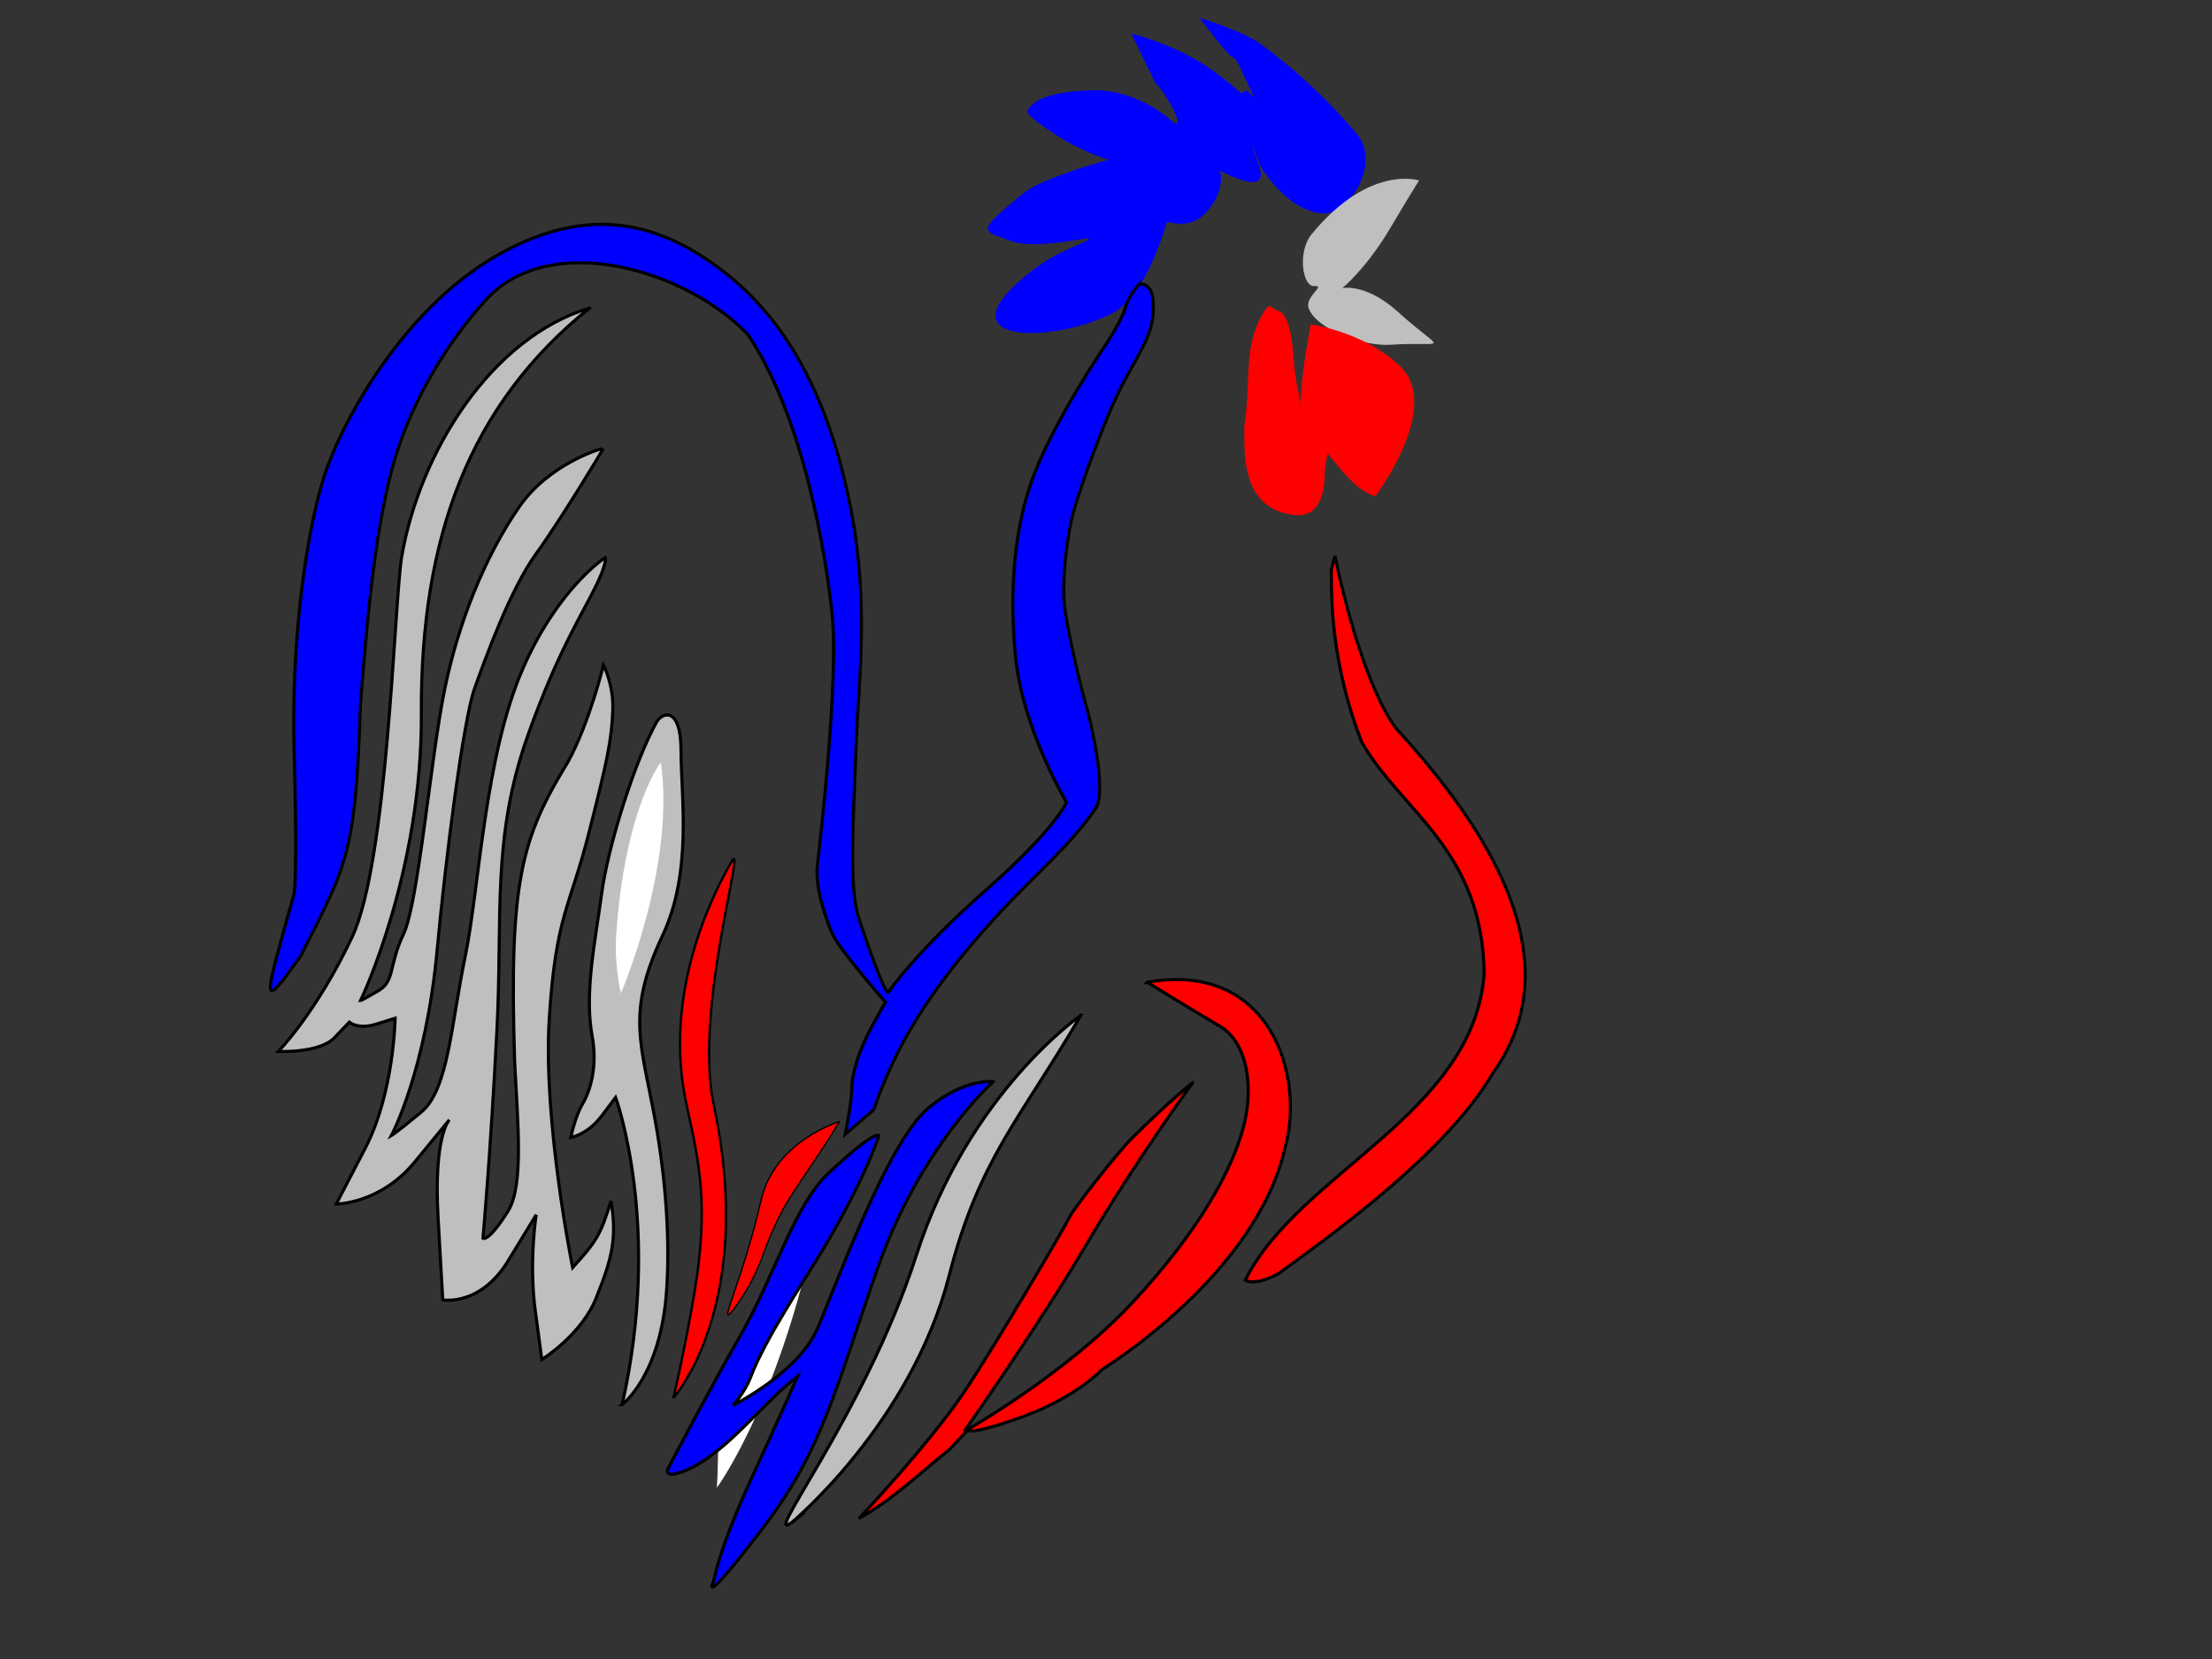
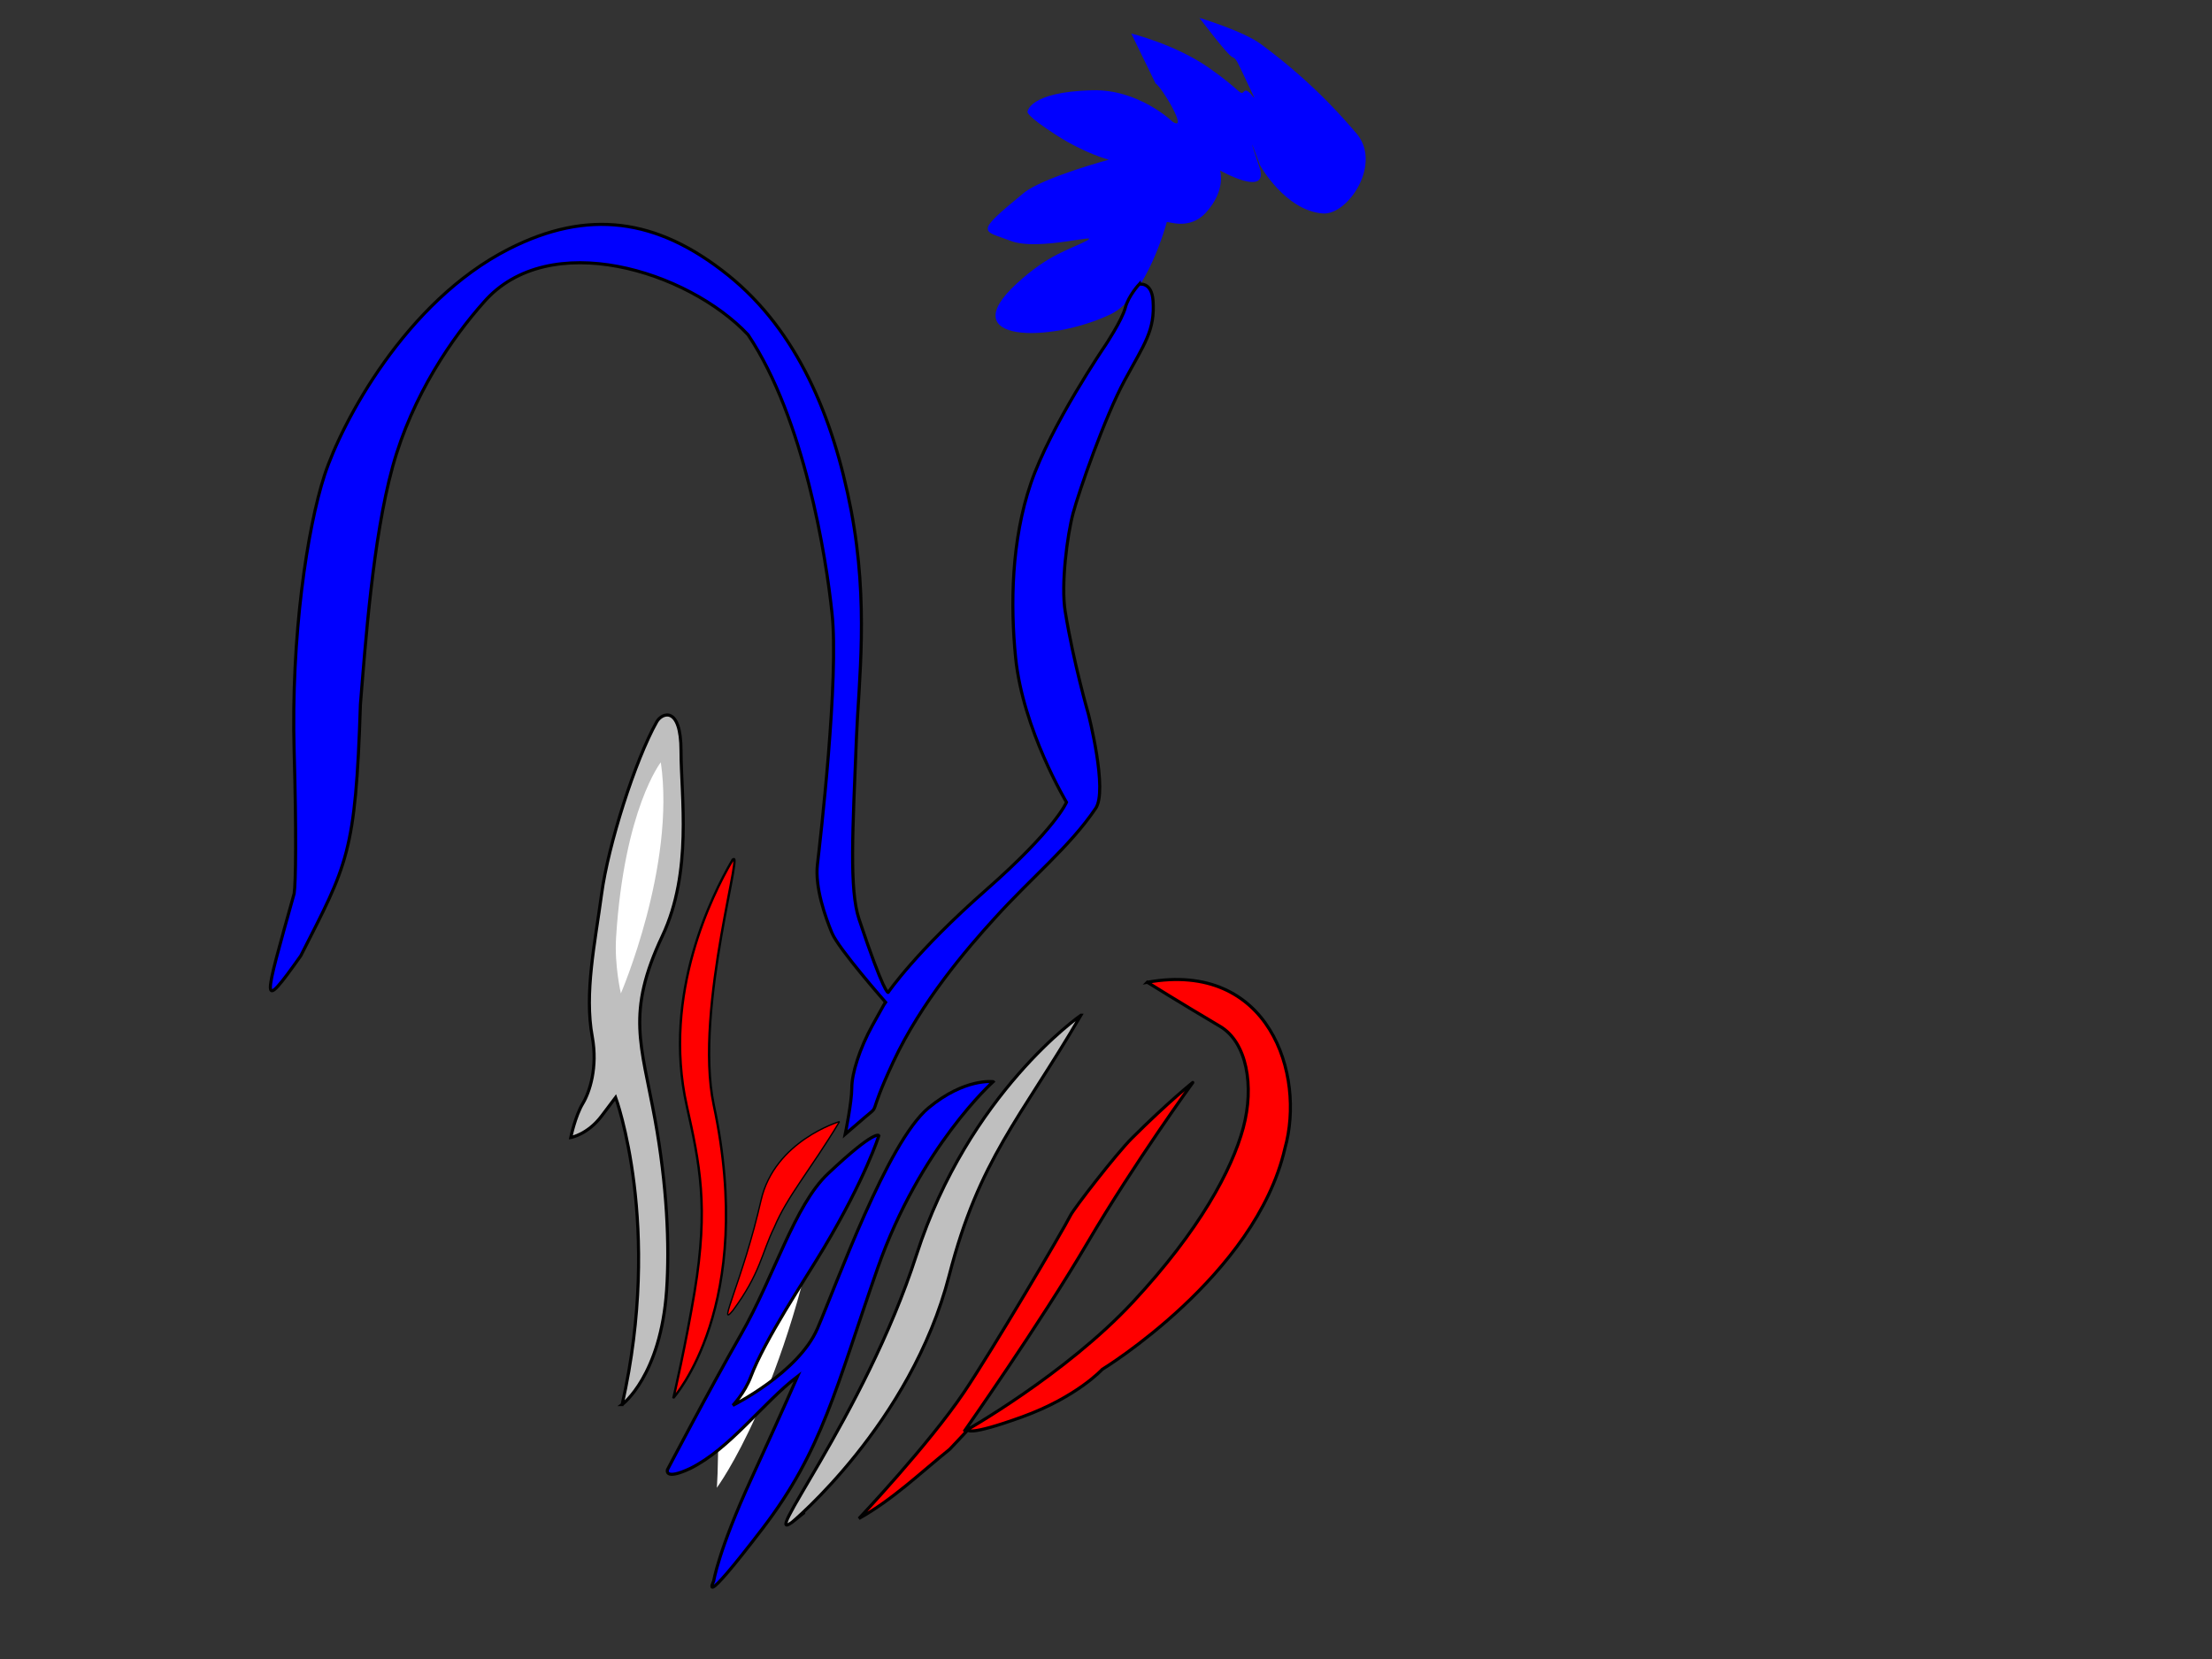
<svg xmlns="http://www.w3.org/2000/svg" xmlns:xlink="http://www.w3.org/1999/xlink" width="640" height="480">
  <rect width="100%" height="100%" fill="#333333" stroke="none" />
  <title>French Rooster</title>
  <defs>
    <linearGradient id="linearGradient4377">
      <stop stop-color="#000000" id="stop4379" offset="0" />
      <stop stop-color="#000000" stop-opacity="0" id="stop4381" offset="1" />
    </linearGradient>
    <linearGradient id="linearGradient4369">
      <stop stop-color="#000000" id="stop4371" offset="0" />
      <stop stop-color="#000000" stop-opacity="0" id="stop4373" offset="1" />
    </linearGradient>
    <linearGradient id="linearGradient4361">
      <stop stop-color="#000000" id="stop4363" offset="0" />
      <stop stop-color="#000000" stop-opacity="0" id="stop4365" offset="1" />
    </linearGradient>
    <radialGradient gradientUnits="userSpaceOnUse" gradientTransform="matrix(1,0,0,1.247,0,-40.508)" r="31.286" fy="163.912" fx="583.224" cy="163.912" cx="583.224" id="radialGradient4367" xlink:href="#linearGradient4361" />
    <radialGradient gradientUnits="userSpaceOnUse" gradientTransform="matrix(1,0,0,0.818,0,22.266)" r="90.483" fy="122.349" fx="491.524" cy="122.349" cx="491.524" id="radialGradient4375" xlink:href="#linearGradient4369" />
    <radialGradient gradientUnits="userSpaceOnUse" gradientTransform="matrix(1,0,0,1.206,0,-47.988)" r="40.683" fy="232.884" fx="564.565" cy="232.884" cx="564.565" id="radialGradient4383" xlink:href="#linearGradient4377" />
  </defs>
  <g>
    <title>Layer 1</title>
    <path fill="#ffffff" id="path3881" d="m238.71,341.333c0,0 -30.867,50.991 -30.867,67.988c0,16.997 -0.447,21.131 -0.447,21.131c0,0 20.578,-27.563 31.315,-89.119z" />
    <g id="svg_3">
-       <path opacity="0" fill="#ff0000" fill-rule="evenodd" stroke="#000000" stroke-width="0.898px" id="path2460" d="m410.838,52.263c-44.606,9.056 -30.278,31.413 -30.278,31.413c0,0 6.218,13.018 30.278,-31.413z" />
      <path fill="#0000ff" fill-rule="evenodd" stroke="url(#radialGradient4375)" stroke-width="0.898px" id="path3234" d="m337.577,64.315c0,0 -5.731,21.592 -16.22,26.602c-17.65,8.429 -45.687,8.207 -27.304,-8.773c9.333,-8.621 15.409,-9.905 20.275,-12.452c4.866,-2.547 -13.787,3.113 -21.897,0c-8.11,-3.113 -10.873,-1.875 3.785,-13.867c5.444,-4.454 24.601,-9.622 24.601,-9.622c0,0 -6.758,-1.698 -15.139,-7.075c-9.036,-5.798 -8.38,-6.792 -8.38,-6.792c0,0 0.34,-5.727 18.653,-6.226c13.515,-0.374 23.249,9.056 23.249,9.056l0,0c4.906,3.386 -3.082,-10.058 -4.866,-11.037c-7.029,-14.433 -7.029,-14.433 -7.029,-14.433c0,0 12.706,3.113 22.438,9.905c9.732,6.792 8.921,8.207 10.273,6.792c1.352,-1.415 4.866,5.943 1.352,-1.415c-3.514,-7.358 -3.514,-7.924 -4.866,-8.49c-1.352,-0.566 -9.462,-11.32 -9.462,-11.32c0,0 12.621,3.783 17.842,7.641c16.458,12.161 25.432,23.415 27.304,25.47c8.068,8.852 -2.163,24.055 -9.462,23.489c-10.854,-0.842 -18.113,-13.867 -18.113,-13.867c0,0 -5.047,-13.707 -0.27,0.283c3.199,9.368 -11.354,1.132 -11.354,1.132c0,0 1.884,5.621 -4.055,12.169c-4.965,5.473 -11.354,2.264 -11.354,2.83z" />
-       <path fill="#bfbfbf" fill-rule="evenodd" stroke="url(#radialGradient4367)" stroke-width="0.898px" id="Schnabel" d="m410.568,52.213c0,0 -14.328,-4.811 -31.089,15.565c-4.103,4.988 -2.703,15.282 0.811,14.999c3.514,-0.283 -2.974,3.113 -1.622,6.509c2.5,6.28 16.215,10.954 23.519,10.471c16.919,-1.12 15.933,2.841 2.163,-9.622c-9.089,-8.226 -15.95,-6.792 -15.95,-6.792c0,0 6.834,-5.538 13.787,-17.263c7.814,-13.176 8.651,-14.15 8.38,-13.867z" />
-       <path fill="#ff0000" fill-rule="evenodd" stroke="url(#radialGradient4383)" stroke-width="0.898px" id="path2398" d="m379.209,93.864c0,0 15.527,2.026 25.952,12.169c12.222,11.89 -7.299,37.638 -7.299,37.638c-6.308,-2.358 -9.912,-8.113 -13.787,-12.452l-0.811,5.377c0,0 0.811,13.301 -8.38,12.452c-16.719,-1.54 -14.665,-19.835 -14.869,-25.753c1.892,-11.886 -0.042,-21.246 4.055,-29.998c3.47,-7.413 3.499,-3.892 5.677,-3.396c2.486,0.566 4.076,5.644 4.596,14.433c0.333,5.63 2.163,13.018 2.163,13.018c0,0 -1.081,-2.83 2.703,-23.489z" />
      <g id="svg_2">
        <path fill="#0000ff" stroke="#000000" stroke-width="0.898px" id="path3009" d="m329.6,82.241c0,0 3.64,-0.819 4.014,4.803c0.573,8.605 -2.485,12.407 -8.22,23.012c-5.735,10.606 -13.19,32.017 -14.91,38.421c-1.72,6.403 -3.553,20.679 -2.294,28.415c2.426,14.909 6.691,29.616 6.691,29.616c0,0 5.735,22.212 2.103,27.415c-7.535,11.125 -18.242,19.649 -29.247,31.817c-8.029,8.805 -21.218,24.213 -29.247,41.422c-8.029,17.209 -3.25,11.806 -8.602,16.409c-5.352,4.602 -5.352,4.602 -5.352,4.602c0,0 1.912,-9.205 1.912,-13.407c0,-4.202 2.294,-11.406 5.926,-18.01c3.632,-6.604 3.823,-6.804 3.823,-6.804c0,0 -13.572,-15.408 -15.484,-20.011c-1.912,-4.602 -4.97,-13.207 -4.205,-19.811c0.765,-6.604 6.308,-54.029 4.205,-72.839c-1.676,-15.987 -7.954,-56.027 -24.277,-80.444c-17.425,-18.507 -57.643,-31.062 -76.463,-9.405c-8.958,10.047 -20.645,26.815 -26.38,47.626c-5.735,20.811 -7.884,51.414 -9.315,68.754c-1.38,43.241 -3.808,46.23 -17.256,72.722c-12.185,17.215 -10.627,13.268 -1.912,-18.01c0.466,-3.06 0.67,-17.606 0,-41.022c-0.956,-33.418 3.823,-64.835 8.793,-80.043c4.97,-15.208 23.396,-50.21 53.333,-65.435c22.769,-11.58 42.819,-9.005 63.464,7.604c20.008,16.097 30.394,41.022 35.555,68.037c5.161,27.015 2.2,49.398 1.529,66.036c-1.074,26.62 -2.103,43.624 0.765,52.228c7.25,21.758 8.411,21.211 8.411,21.211c0,0 8.029,-11.806 28.291,-29.616c20.263,-17.81 23.321,-25.414 23.321,-25.414l0,0c0,0 -12.616,-21.011 -14.719,-41.823c-1.556,-15.405 -1.212,-33.988 4.397,-50.427c5.735,-16.809 21.601,-40.022 21.601,-40.022c0,0 4.779,-7.204 5.735,-10.806c0.927,-3.492 4.014,-6.804 4.014,-6.804z" />
-         <path transform="rotate(7.324 407.428,270.163) " fill="#ff0000" stroke="#000000" stroke-width="0.898px" id="path3011" d="m372.506,164.468c0,0 11.278,34.019 23.894,47.226c28.115,23.763 60.027,59.099 40.526,95.251c-10.263,24.252 -39.141,51.438 -54.289,65.635c0,0 -5.926,4.403 -9.176,3.002c11.237,-32.758 59.461,-56.07 57.249,-96.739c-5.025,-35.617 -29.737,-43.505 -43.677,-61.947c-9.558,-17.409 -12.616,-33.418 -13.381,-37.22c-0.765,-3.802 -1.72,-11.206 -1.72,-11.206l0.573,-4.002z" />
-         <path fill="#bfbfbf" stroke="#000000" stroke-width="0.898px" id="path3879" d="m170.549,89.139c-28.258,8.476 -49.193,41.431 -54.403,72.362c-2.163,14.999 -3.989,87.814 -14.262,109.605c-10.273,21.791 -21.357,33.11 -21.357,33.11l0,0c0,0 11.895,0.566 16.22,-3.962c4.325,-4.528 4.325,-4.528 4.325,-4.528c0,0 2.433,2.264 7.84,0.566c5.407,-1.698 5.407,-1.698 5.407,-1.698c0,0 -0.27,21.508 -8.651,37.638c-8.38,16.131 -8.38,16.131 -8.38,16.131c0,0 12.706,0 22.708,-12.169c10.002,-12.169 10.002,-12.169 10.002,-12.169c0,0 -4.596,4.528 -3.244,28.3c1.352,23.772 1.352,23.772 1.352,23.772c0,0 10.814,1.981 18.924,-11.32c8.11,-13.301 8.11,-13.301 8.11,-13.301c0,0 -2.163,13.584 -0.27,27.734c1.892,14.15 1.892,14.15 1.892,14.15c0,0 11.895,-7.358 15.95,-18.395c4.412,-10.938 5.856,-17.08 4.055,-27.451c-3.042,9.907 -4.194,11.63 -11.084,19.244c0,0 -8.651,-42.449 -6.758,-72.164c1.892,-29.715 5.947,-31.979 11.354,-53.203c5.407,-21.225 6.758,-27.451 7.029,-36.223c0.219,-7.094 -2.703,-12.735 -2.703,-12.735c0,0 -4.055,16.697 -10.273,28.017c-13.509,22.138 -17.115,34.457 -15.409,87.163c0.811,16.414 2.703,35.374 -1.892,42.732c-5.755,9.213 -7.299,7.924 -7.299,7.924c0,0 2.163,-23.772 4.055,-60.561c1.675,-32.558 -1.622,-55.184 8.921,-84.899c8.717,-24.569 16.067,-35.62 20.005,-43.864c2.974,-6.226 2.433,-7.641 2.433,-7.641c0,0 -13.532,8.626 -23.79,31.979c-11.178,25.448 -12.706,63.957 -16.761,83.484c-4.055,19.527 -4.866,38.487 -12.706,44.996c-7.201,5.979 -8.651,6.792 -8.651,6.792c0,0 10.002,-18.678 13.247,-53.769c2.431,-26.293 7.569,-66.504 10.814,-75.56c3.244,-9.056 10.273,-28.583 17.842,-39.053c7.569,-10.471 19.194,-29.998 19.194,-29.998l-0.541,-0.283c0,0 -14.887,4.241 -23.519,16.697c-10.002,14.433 -17.678,33.627 -21.627,52.92c-4.055,19.81 -7.569,61.693 -11.895,70.749c-4.325,9.056 -2.433,13.584 -7.299,16.414c-4.866,2.83 -5.136,2.83 -5.136,2.83c0,0 17.946,-37.242 17.591,-83.43c-0.205,-50.521 13.855,-88.97 48.642,-116.931z" />
        <path transform="rotate(3.889 312.165,362.533) " fill="#ff0000" stroke="#000000" stroke-width="0.898px" id="path3027" d="m326.588,283.032c34.691,-8.695 47.558,23.489 42.984,45.279c-5.947,37.355 -48.39,67.353 -48.39,67.353c0,0 -6.758,8.49 -22.168,15.282c-15.409,6.792 -15.409,4.811 -15.409,4.811l-4.866,5.943c-8.407,7.772 -15.369,15.574 -24.871,21.791c0,0 18.653,-22.64 27.845,-38.487c7.279,-12.551 25.412,-48.675 27.304,-53.203c0.846,-2.025 11.953,-18.621 16.22,-23.489c9.883,-11.276 16.714,-17.523 16.491,-17.263l0,0c0,0 -15.139,24.055 -27.304,48.392c-12.165,24.338 -31.9,56.882 -31.9,56.882l0,0c0,0 28.115,-18.395 46.228,-40.751c17.805,-21.977 25.932,-39.999 28.385,-52.354c2.454,-12.356 -0.657,-24.844 -8.651,-28.866c-11.949,-6.011 -21.897,-11.32 -21.897,-11.32z" />
        <path fill="#bfbfbf" stroke="#000000" stroke-width="0.898px" id="path3029" d="m312.746,293.745c0,0 -32.44,22.357 -47.579,69.334c-15.139,46.977 -47.172,86.337 -35.144,76.692c6.391,-5.125 -1.081,0.849 -1.081,0.849c0,0 34.603,-28.583 45.687,-71.598c8.694,-33.741 20.546,-45.279 38.118,-75.277z" />
        <path fill="#ff0000" stroke="#000000" stroke-width="0.383px" d="m242.91,324.505c0,0 -18.797,5.545 -22.72,22.794c-5.216,22.932 -12.903,37.711 -8.155,31.875c8.025,-10.836 8.3,-16.583 11.961,-24.031c3.797,-9.076 10.482,-16.639 18.913,-30.637z" id="path3031" />
        <path fill="#ff0000" stroke="#000000" stroke-width="0.681px" d="m211.5,249.566c-5.072,8.879 -20.053,37.765 -12.803,70.354c3.761,16.905 6.358,29.11 2.272,53.795c-2.46,14.862 -6.122,30.959 -6.156,30.751c0,0 24.108,-26.559 11.701,-84.735c-5.962,-27.954 10.058,-79.043 4.986,-70.164l0,-0z" id="path3801" />
        <path fill="#bfbfbf" stroke="#000000" stroke-width="0.898px" id="path3805" d="m180.01,406.378c0,0 11.17,-8.283 12.863,-33.082c0.887,-12.997 0.124,-30.311 -3.375,-49.496c-3.962,-21.722 -8.407,-30.62 2.137,-52.977c8.8,-18.661 5.407,-40.376 5.407,-53.486c0,-13.301 -5.55,-11.115 -7.029,-8.49c-6.218,11.037 -14.058,35.657 -15.95,49.807c-1.892,14.15 -5.051,28.619 -2.703,41.317c1.622,8.773 -0.755,16.014 -2.703,19.244c-2.259,3.745 -3.514,9.905 -3.514,9.905c0,0 4.866,-0.849 8.921,-6.226c4.055,-5.377 4.055,-5.377 4.055,-5.377c0,0 13.604,37.004 1.892,88.861z" />
        <path fill="#ffffff" d="m191.196,220.549c0,0 -10.565,13.441 -12.94,50.61c-0.521,8.153 1.383,16.26 1.383,16.26c0,0 15.874,-36.835 11.557,-66.87z" id="path3803" />
        <path fill="#0000ff" stroke="#000000" stroke-width="0.898px" id="path3807" d="m287.354,312.966c0,0 -21.14,18.84 -33.453,54.029c-12.043,34.419 -15.879,52.529 -33.261,75.241c-18.889,24.681 -14.146,15.208 -14.146,15.208l0,0c0,0 1.363,-8.842 10.896,-29.616c9.367,-20.411 13.381,-29.616 13.381,-29.616c-10.026,7.654 -19.471,20.866 -30.968,26.614c-7.767,3.659 -6.69,0.4 -6.69,0.4c0,0 11.894,-22.752 21.218,-39.021c9.749,-17.009 15.484,-37.42 25.233,-46.625c13.819,-13.047 14.719,-11.006 14.719,-11.006c0,0 -3.8,12.208 -15.866,32.418c-5.735,9.605 -17.094,26.497 -21.218,37.42c-1.735,4.596 -5.161,8.204 -5.161,8.204c0,0 18.925,-9.405 24.468,-22.212c5.544,-12.807 20.23,-53.968 32.114,-63.835c10.528,-8.741 18.733,-7.604 18.733,-7.604z" />
      </g>
    </g>
  </g>
</svg>